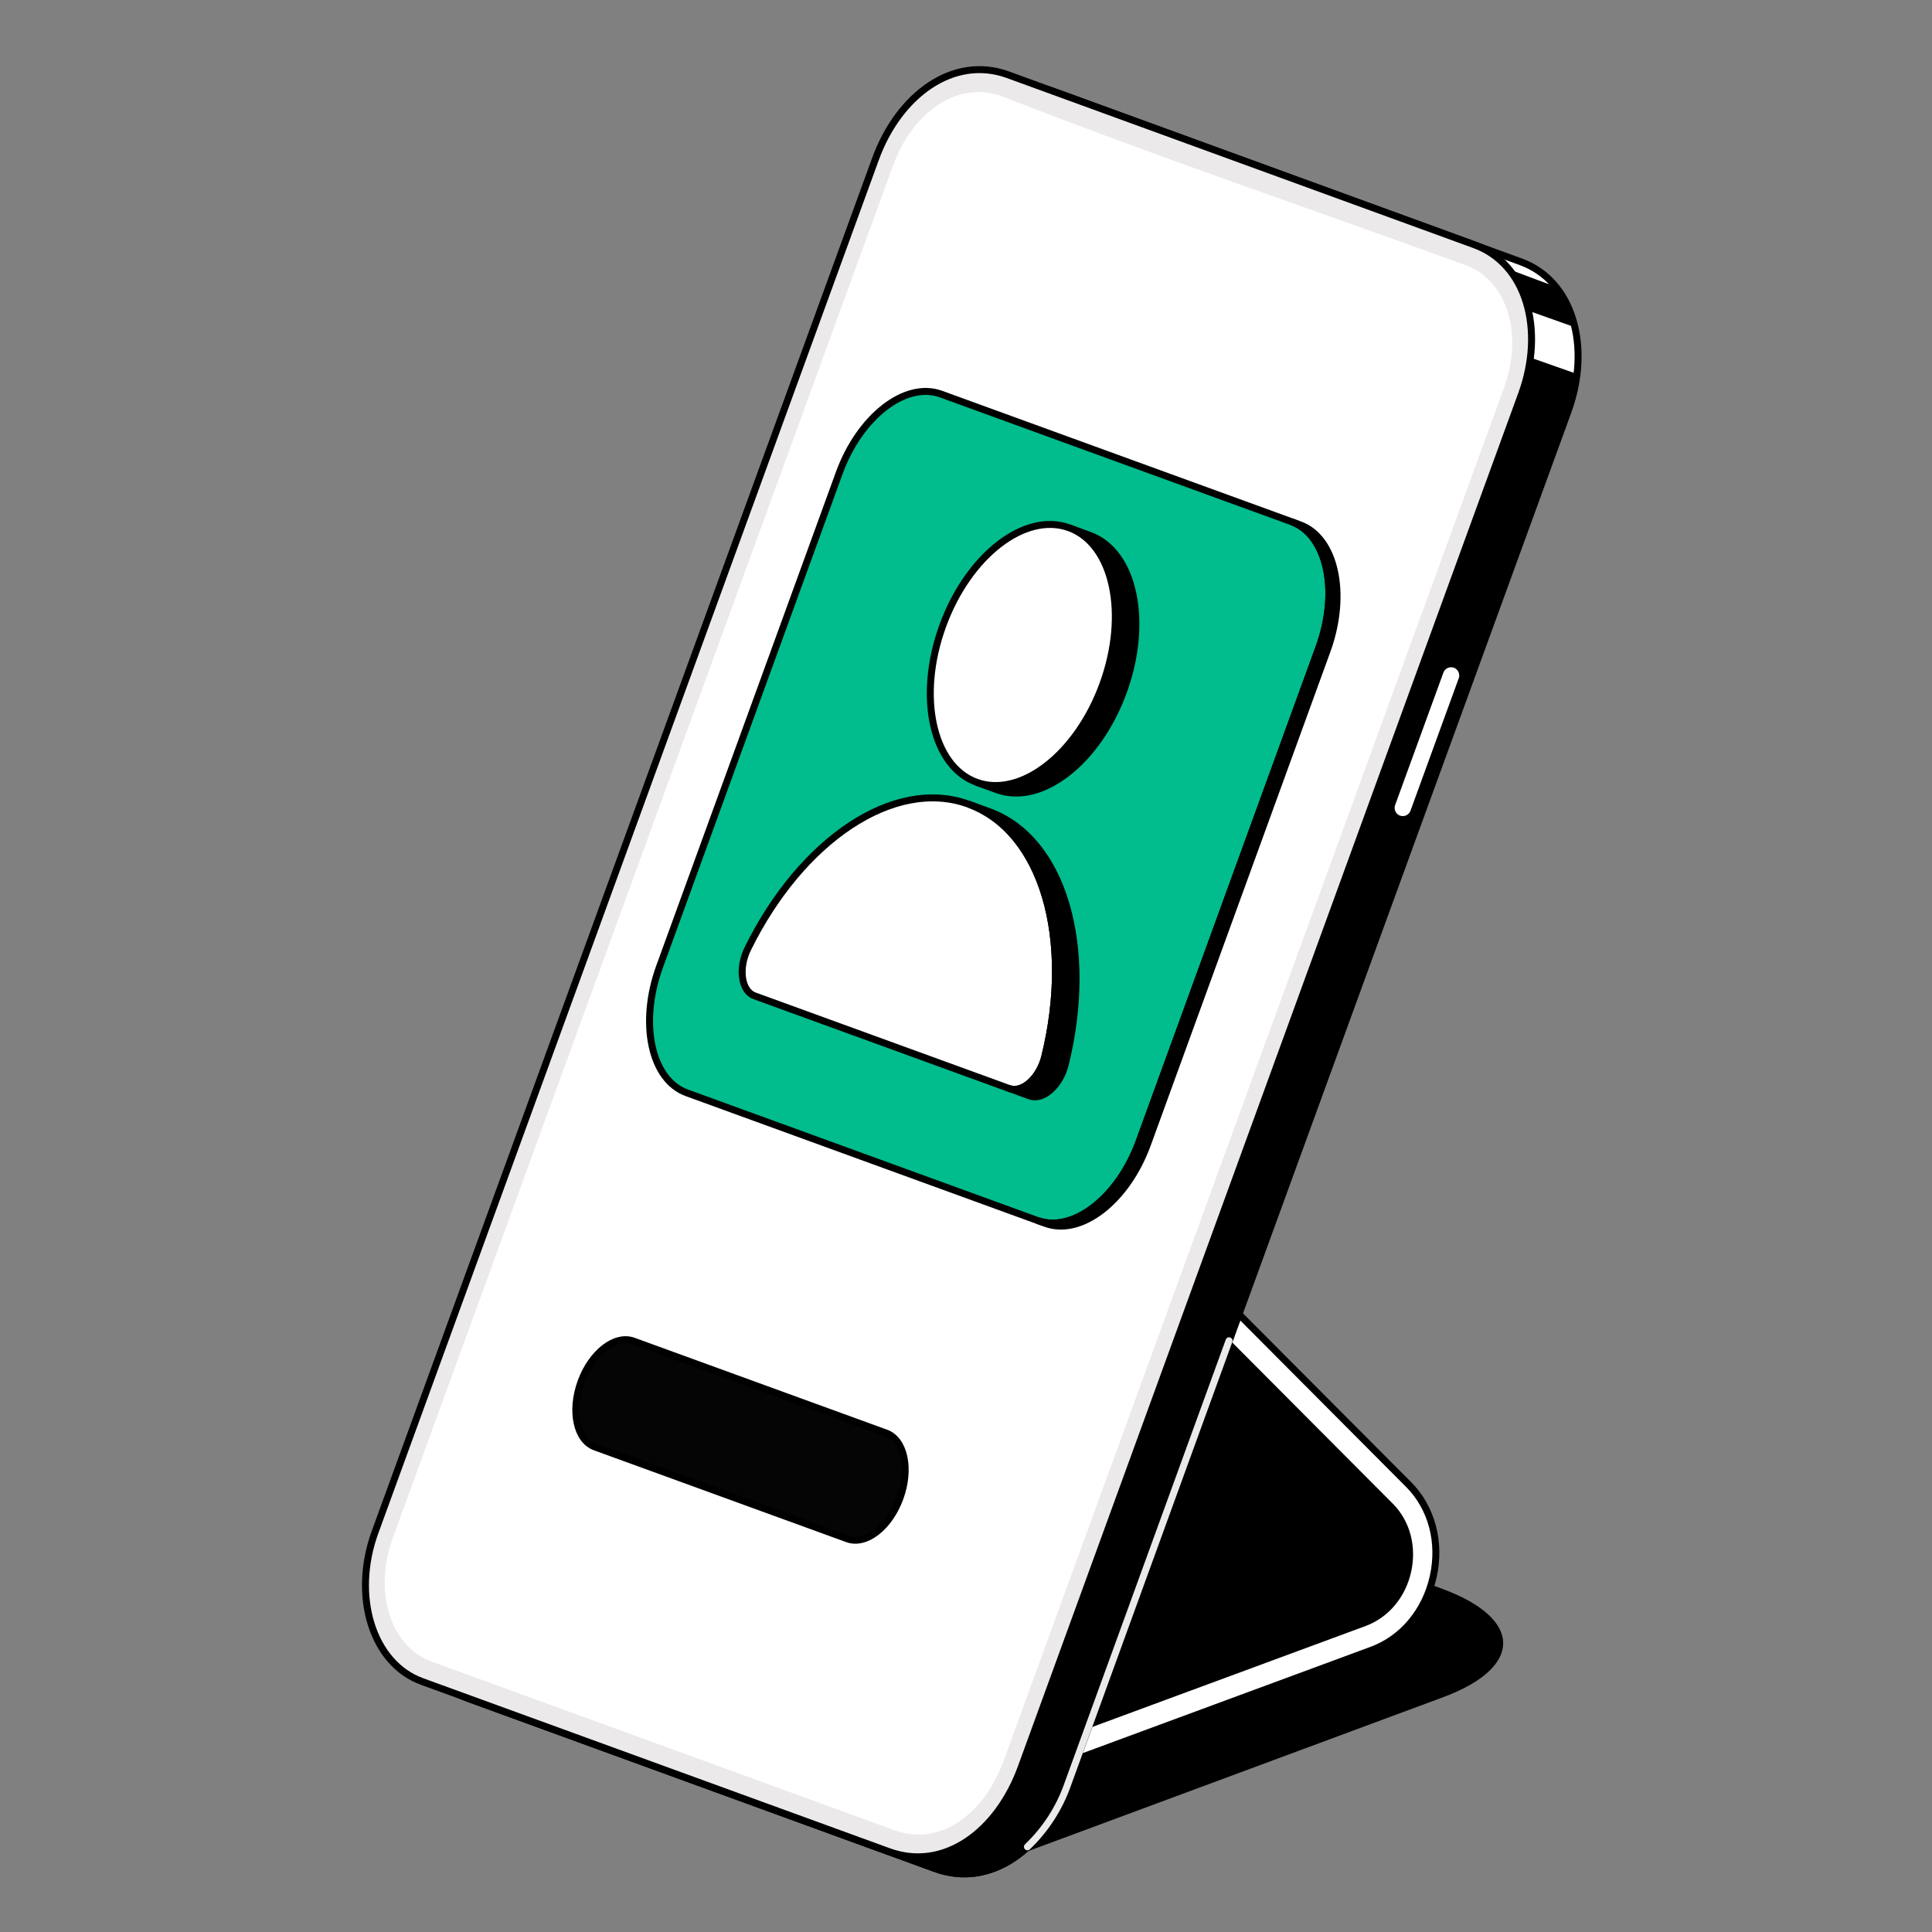
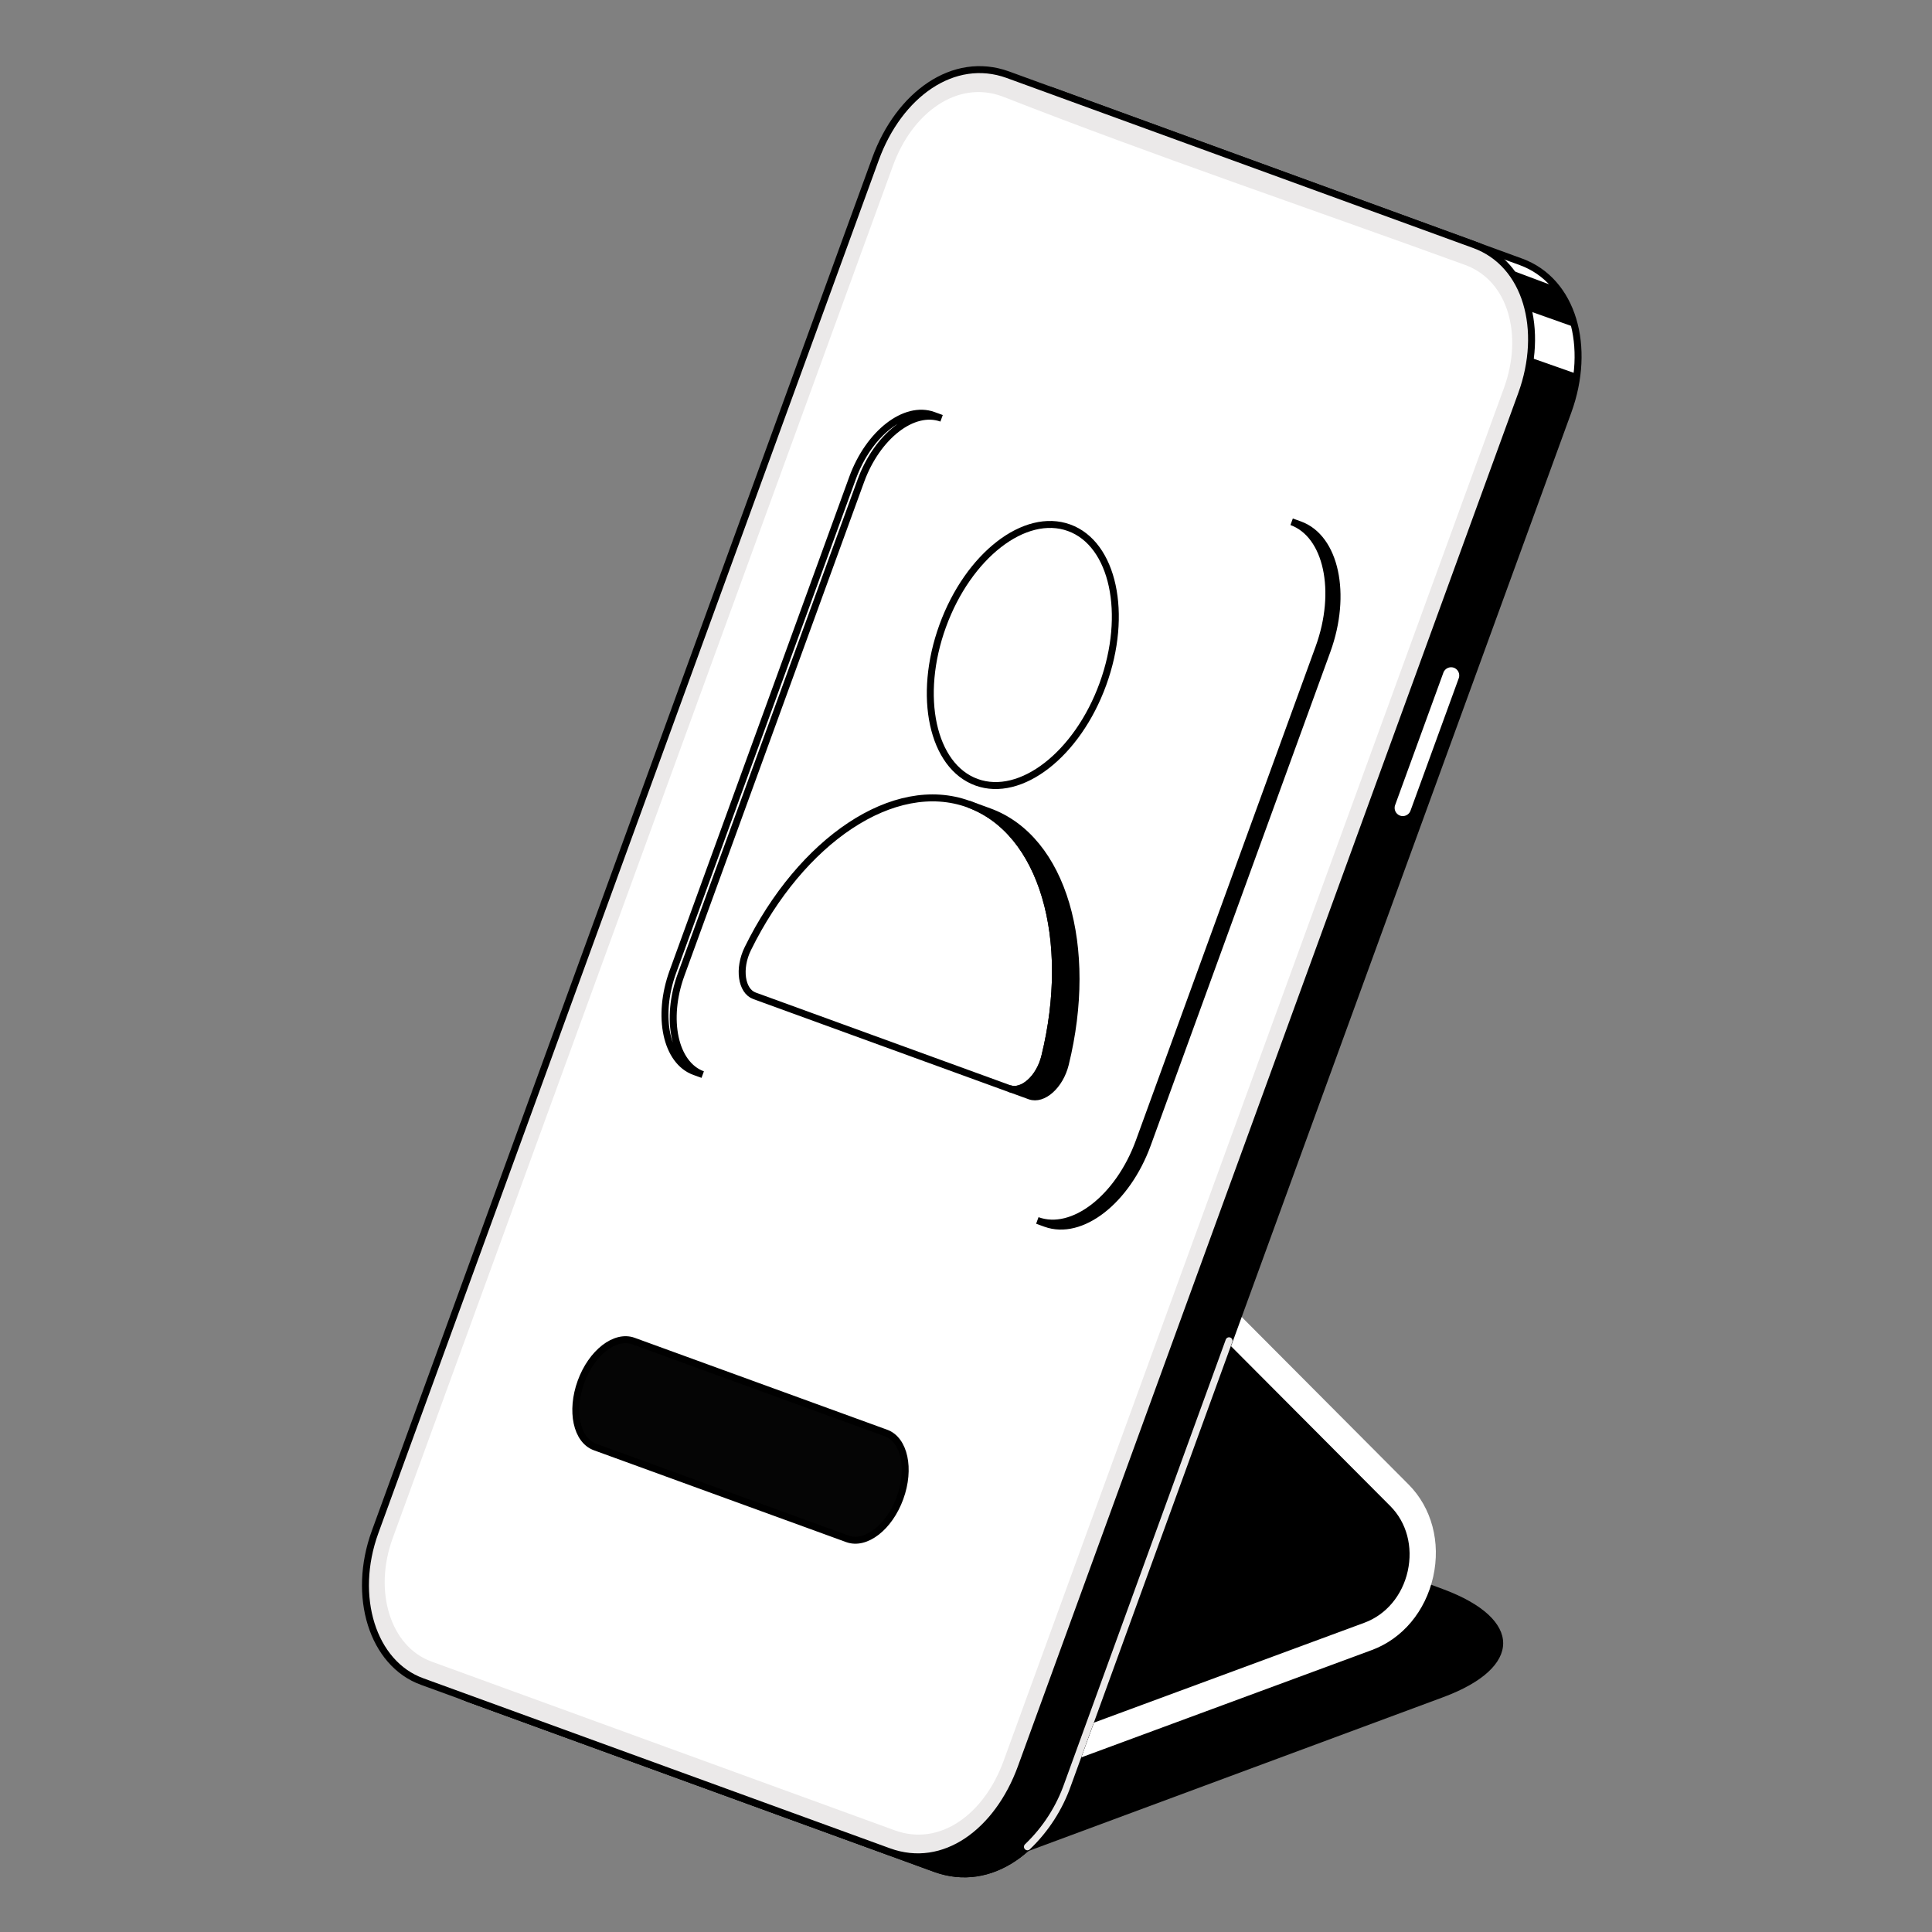
<svg xmlns="http://www.w3.org/2000/svg" width="111" height="111" viewBox="0 0 111 111" fill="none">
  <rect x="0" y="0" width="111" height="111" fill="#808080" stroke="none" />
  <path d="M58.07 106.724L82.906 97.513C87.514 95.807 87.514 93.011 82.906 91.301L54.346 80.711L58.07 106.724Z" fill="black" />
  <path d="M79.882 86.542L62.793 69.388C62.338 68.934 61.798 68.63 61.22 68.496L47.052 65.126C47.632 65.264 48.171 65.565 48.625 66.018L65.715 83.172C66.648 84.109 67.018 85.504 66.709 86.902C66.399 88.299 65.468 89.407 64.225 89.865L41.439 98.282C40.797 98.519 40.143 98.559 39.529 98.412L53.696 101.782C54.31 101.929 54.964 101.889 55.606 101.652L78.393 93.234C79.638 92.773 80.566 91.666 80.876 90.272C81.185 88.874 80.816 87.482 79.882 86.542Z" fill="black" stroke="black" stroke-width="0.4" stroke-miterlimit="10" />
  <path d="M47.444 63.502C46.573 63.293 45.639 63.352 44.731 63.687C42.961 64.339 41.639 65.913 41.197 67.9L35.503 93.472C35.061 95.458 35.589 97.438 36.916 98.772C37.559 99.416 38.327 99.842 39.145 100.04L53.313 103.41C52.491 103.216 51.727 102.789 51.083 102.141C49.756 100.808 49.228 98.828 49.67 96.841L55.364 71.269C55.807 69.283 57.129 67.709 58.898 67.056C59.81 66.722 60.741 66.663 61.611 66.872L47.444 63.502Z" fill="white" stroke="black" stroke-width="0.4" stroke-miterlimit="10" />
  <path d="M80.93 85.291C82.256 86.624 82.785 88.604 82.342 90.591C81.899 92.574 80.581 94.15 78.812 94.803L56.025 103.221C54.259 103.873 52.409 103.467 51.083 102.137C49.756 100.804 49.227 98.823 49.67 96.837L55.364 71.265C55.806 69.279 57.128 67.705 58.898 67.052C60.667 66.399 62.514 66.802 63.84 68.136L80.93 85.291ZM80.879 90.266C81.188 88.869 80.819 87.477 79.885 86.537L62.796 69.382C61.859 68.446 60.558 68.158 59.316 68.619C58.074 69.08 57.142 70.188 56.833 71.585L51.136 97.158C50.827 98.555 51.197 99.947 52.13 100.887C53.066 101.823 54.367 102.108 55.609 101.647L78.396 93.229C79.641 92.767 80.569 91.661 80.879 90.266Z" fill="white" />
-   <path d="M80.879 90.266C81.188 88.869 80.819 87.477 79.885 86.537L62.796 69.382C61.859 68.446 60.558 68.158 59.316 68.619C58.074 69.08 57.142 70.188 56.833 71.585L51.136 97.158C50.827 98.555 51.197 99.947 52.13 100.887C53.066 101.823 54.367 102.108 55.609 101.647L78.396 93.229C79.641 92.767 80.569 91.661 80.879 90.266M80.93 85.291C82.256 86.624 82.785 88.604 82.342 90.591C81.899 92.574 80.581 94.15 78.812 94.803L56.025 103.221C54.259 103.873 52.409 103.467 51.083 102.137C49.756 100.804 49.227 98.823 49.67 96.837L55.364 71.265C55.806 69.279 57.128 67.705 58.898 67.052C60.667 66.399 62.514 66.802 63.84 68.136L80.93 85.291V85.291Z" stroke="black" stroke-width="0.4" stroke-miterlimit="10" />
-   <path d="M61.337 102.528C59.991 106.219 56.915 108.516 53.738 107.36L26.928 97.59C23.675 96.405 22.875 92.691 24.22 88.999L52.971 10.105C54.317 6.414 57.45 4.134 60.57 5.263L87.382 15.043C90.391 16.14 91.433 19.942 90.09 23.633L61.337 102.528Z" fill="white" stroke="black" stroke-width="0.4" stroke-miterlimit="10" stroke-linecap="round" />
+   <path d="M61.337 102.528C59.991 106.219 56.915 108.516 53.738 107.36L26.928 97.59C23.675 96.405 22.875 92.691 24.22 88.999C54.317 6.414 57.45 4.134 60.57 5.263L87.382 15.043C90.391 16.14 91.433 19.942 90.09 23.633L61.337 102.528Z" fill="white" stroke="black" stroke-width="0.4" stroke-miterlimit="10" stroke-linecap="round" />
  <path fill-rule="evenodd" clip-rule="evenodd" d="M69.772 79.38C69.082 79.338 68.381 79.194 67.677 78.938L32.543 66.162L24.22 88.999C22.875 92.691 23.675 96.405 26.928 97.59L53.737 107.36C56.915 108.516 59.991 106.219 61.336 102.528L69.772 79.38Z" fill="black" />
  <path d="M69.772 79.38L69.96 79.448L70.052 79.197L69.785 79.18L69.772 79.38ZM67.677 78.938L67.609 79.126L67.609 79.126L67.677 78.938ZM32.543 66.162L32.611 65.974L32.423 65.906L32.355 66.094L32.543 66.162ZM24.22 88.999L24.408 89.068L24.408 89.068L24.22 88.999ZM26.928 97.59L26.996 97.402H26.996L26.928 97.59ZM53.737 107.36L53.669 107.548L53.669 107.548L53.737 107.36ZM61.336 102.528L61.524 102.596L61.524 102.596L61.336 102.528ZM69.785 79.18C69.114 79.139 68.432 78.999 67.745 78.75L67.609 79.126C68.331 79.388 69.051 79.536 69.76 79.58L69.785 79.18ZM67.745 78.75L32.611 65.974L32.474 66.35L67.609 79.126L67.745 78.75ZM24.408 89.068L32.731 66.231L32.355 66.094L24.032 88.931L24.408 89.068ZM26.996 97.402C25.436 96.833 24.465 95.662 24.042 94.18C23.618 92.691 23.746 90.884 24.408 89.068L24.032 88.931C23.349 90.806 23.205 92.701 23.657 94.289C24.112 95.883 25.167 97.161 26.859 97.778L26.996 97.402ZM53.806 107.172L26.996 97.402L26.859 97.778L53.669 107.548L53.806 107.172ZM61.148 102.459C60.487 104.273 59.405 105.732 58.113 106.595C56.825 107.455 55.328 107.725 53.806 107.172L53.669 107.548C55.325 108.15 56.954 107.85 58.335 106.928C59.712 106.008 60.84 104.473 61.524 102.596L61.148 102.459ZM69.585 79.311L61.148 102.459L61.524 102.596L69.96 79.448L69.585 79.311Z" fill="black" />
  <path d="M90.536 18.819C90.536 18.819 90.046 17.135 89.416 16.49L86.601 15.438L86.891 17.526L90.536 18.819Z" fill="black" />
  <path d="M90.09 23.632C90.344 22.939 90.516 22.219 90.603 21.486L87.546 20.41L56.014 105.126L59.029 106.105C60.075 105.108 60.869 103.876 61.345 102.511L90.09 23.632Z" fill="black" />
  <path d="M59.029 106.105C60.075 105.107 60.869 103.875 61.345 102.511L70.613 77.031" stroke="#EBE9E9" stroke-width="0.4" stroke-miterlimit="10" stroke-linecap="round" />
  <path d="M58.669 101.549C57.324 105.24 54.247 107.537 51.07 106.381L24.254 96.611C21.401 95.579 20.203 91.712 21.549 88.021L50.3 9.133C51.645 5.442 54.776 3.161 57.898 4.29L84.708 14.062C87.719 15.159 88.761 18.961 87.416 22.652L58.669 101.549Z" fill="#EBE9E9" stroke="black" stroke-width="0.4" stroke-miterlimit="10" stroke-linecap="round" />
  <path d="M83.998 39.035C84.125 38.687 83.946 38.303 83.599 38.176C83.251 38.05 82.867 38.229 82.74 38.576L79.966 46.189C79.84 46.536 80.019 46.921 80.366 47.047C80.714 47.174 81.098 46.995 81.225 46.647L83.998 39.035Z" fill="white" stroke="black" stroke-width="0.4" stroke-miterlimit="10" stroke-linecap="round" />
  <path d="M84.179 15.224C75.299 11.992 66.366 8.977 57.563 5.53C54.993 4.596 52.415 6.472 51.308 9.51L22.557 88.389C21.449 91.428 22.431 94.601 24.785 95.46L51.403 105.158C54.011 106.109 56.548 104.219 57.656 101.18L86.407 22.293C87.514 19.254 86.656 16.125 84.179 15.224Z" fill="white" />
  <path d="M53.624 23.861C52.003 23.273 49.919 24.887 48.98 27.466L38.661 55.824C37.722 58.403 38.279 60.979 39.9 61.568L40.373 61.739C38.751 61.15 38.195 58.571 39.133 55.995L49.453 27.638C50.391 25.059 52.472 23.444 54.097 24.033L53.624 23.861Z" fill="white" stroke="black" stroke-width="0.4" stroke-miterlimit="10" />
-   <path d="M74.209 29.974C76.254 30.719 76.956 33.968 75.772 37.217L65.452 65.574C64.271 68.823 61.643 70.862 59.598 70.118L39.457 62.785C37.411 62.04 36.712 58.791 37.894 55.542L48.213 27.185C49.395 23.936 52.019 21.897 54.064 22.642L74.205 29.974H74.209Z" fill="#01BC8D" stroke="black" stroke-width="0.4" stroke-miterlimit="10" />
  <path d="M74.681 30.148L74.209 29.977C76.254 30.721 76.956 33.97 75.772 37.219L65.452 65.576C64.271 68.825 61.643 70.864 59.598 70.12L60.07 70.291C62.115 71.035 64.74 68.997 65.924 65.748L76.244 37.39C77.425 34.141 76.726 30.892 74.681 30.148Z" fill="black" stroke="black" stroke-width="0.4" stroke-miterlimit="10" />
  <path d="M55.646 46.201C59.925 47.758 61.682 53.98 60.025 60.711C59.721 61.944 58.743 62.815 57.986 62.54L43.349 57.213C42.592 56.938 42.404 55.644 42.964 54.505C46.022 48.282 51.368 44.644 55.646 46.201Z" fill="white" stroke="black" stroke-width="0.4" stroke-miterlimit="10" />
  <path d="M55.647 46.199L56.828 46.63C61.106 48.186 62.863 54.409 61.206 61.14C60.902 62.373 59.925 63.243 59.167 62.968L57.986 62.538C58.743 62.813 59.721 61.946 60.025 60.71C61.682 53.975 59.921 47.756 55.647 46.199Z" fill="black" stroke="black" stroke-width="0.4" stroke-miterlimit="10" />
-   <path d="M61.426 30.324L62.607 30.755C65.147 31.68 66.018 35.699 64.545 39.738C63.076 43.773 59.824 46.297 57.284 45.375L56.103 44.945C58.643 45.87 61.895 43.346 63.364 39.307C64.833 35.269 63.966 31.247 61.426 30.324Z" fill="black" stroke="black" stroke-width="0.4" stroke-miterlimit="10" />
  <path d="M63.365 39.306C64.835 35.269 63.966 31.246 61.425 30.322C58.884 29.397 55.633 31.92 54.163 35.957C52.694 39.995 53.563 44.017 56.104 44.942C58.645 45.867 61.896 43.344 63.365 39.306Z" fill="white" stroke="black" stroke-width="0.4" stroke-miterlimit="10" />
  <path d="M50.902 82.329C51.961 82.714 52.32 84.387 51.708 86.066C51.097 87.746 49.744 88.797 48.686 88.412L34.185 83.134C33.13 82.749 32.768 81.076 33.379 79.393C33.991 77.711 35.343 76.665 36.398 77.05L50.899 82.329H50.902Z" fill="#050505" stroke="black" stroke-width="0.4" stroke-miterlimit="10" />
</svg>